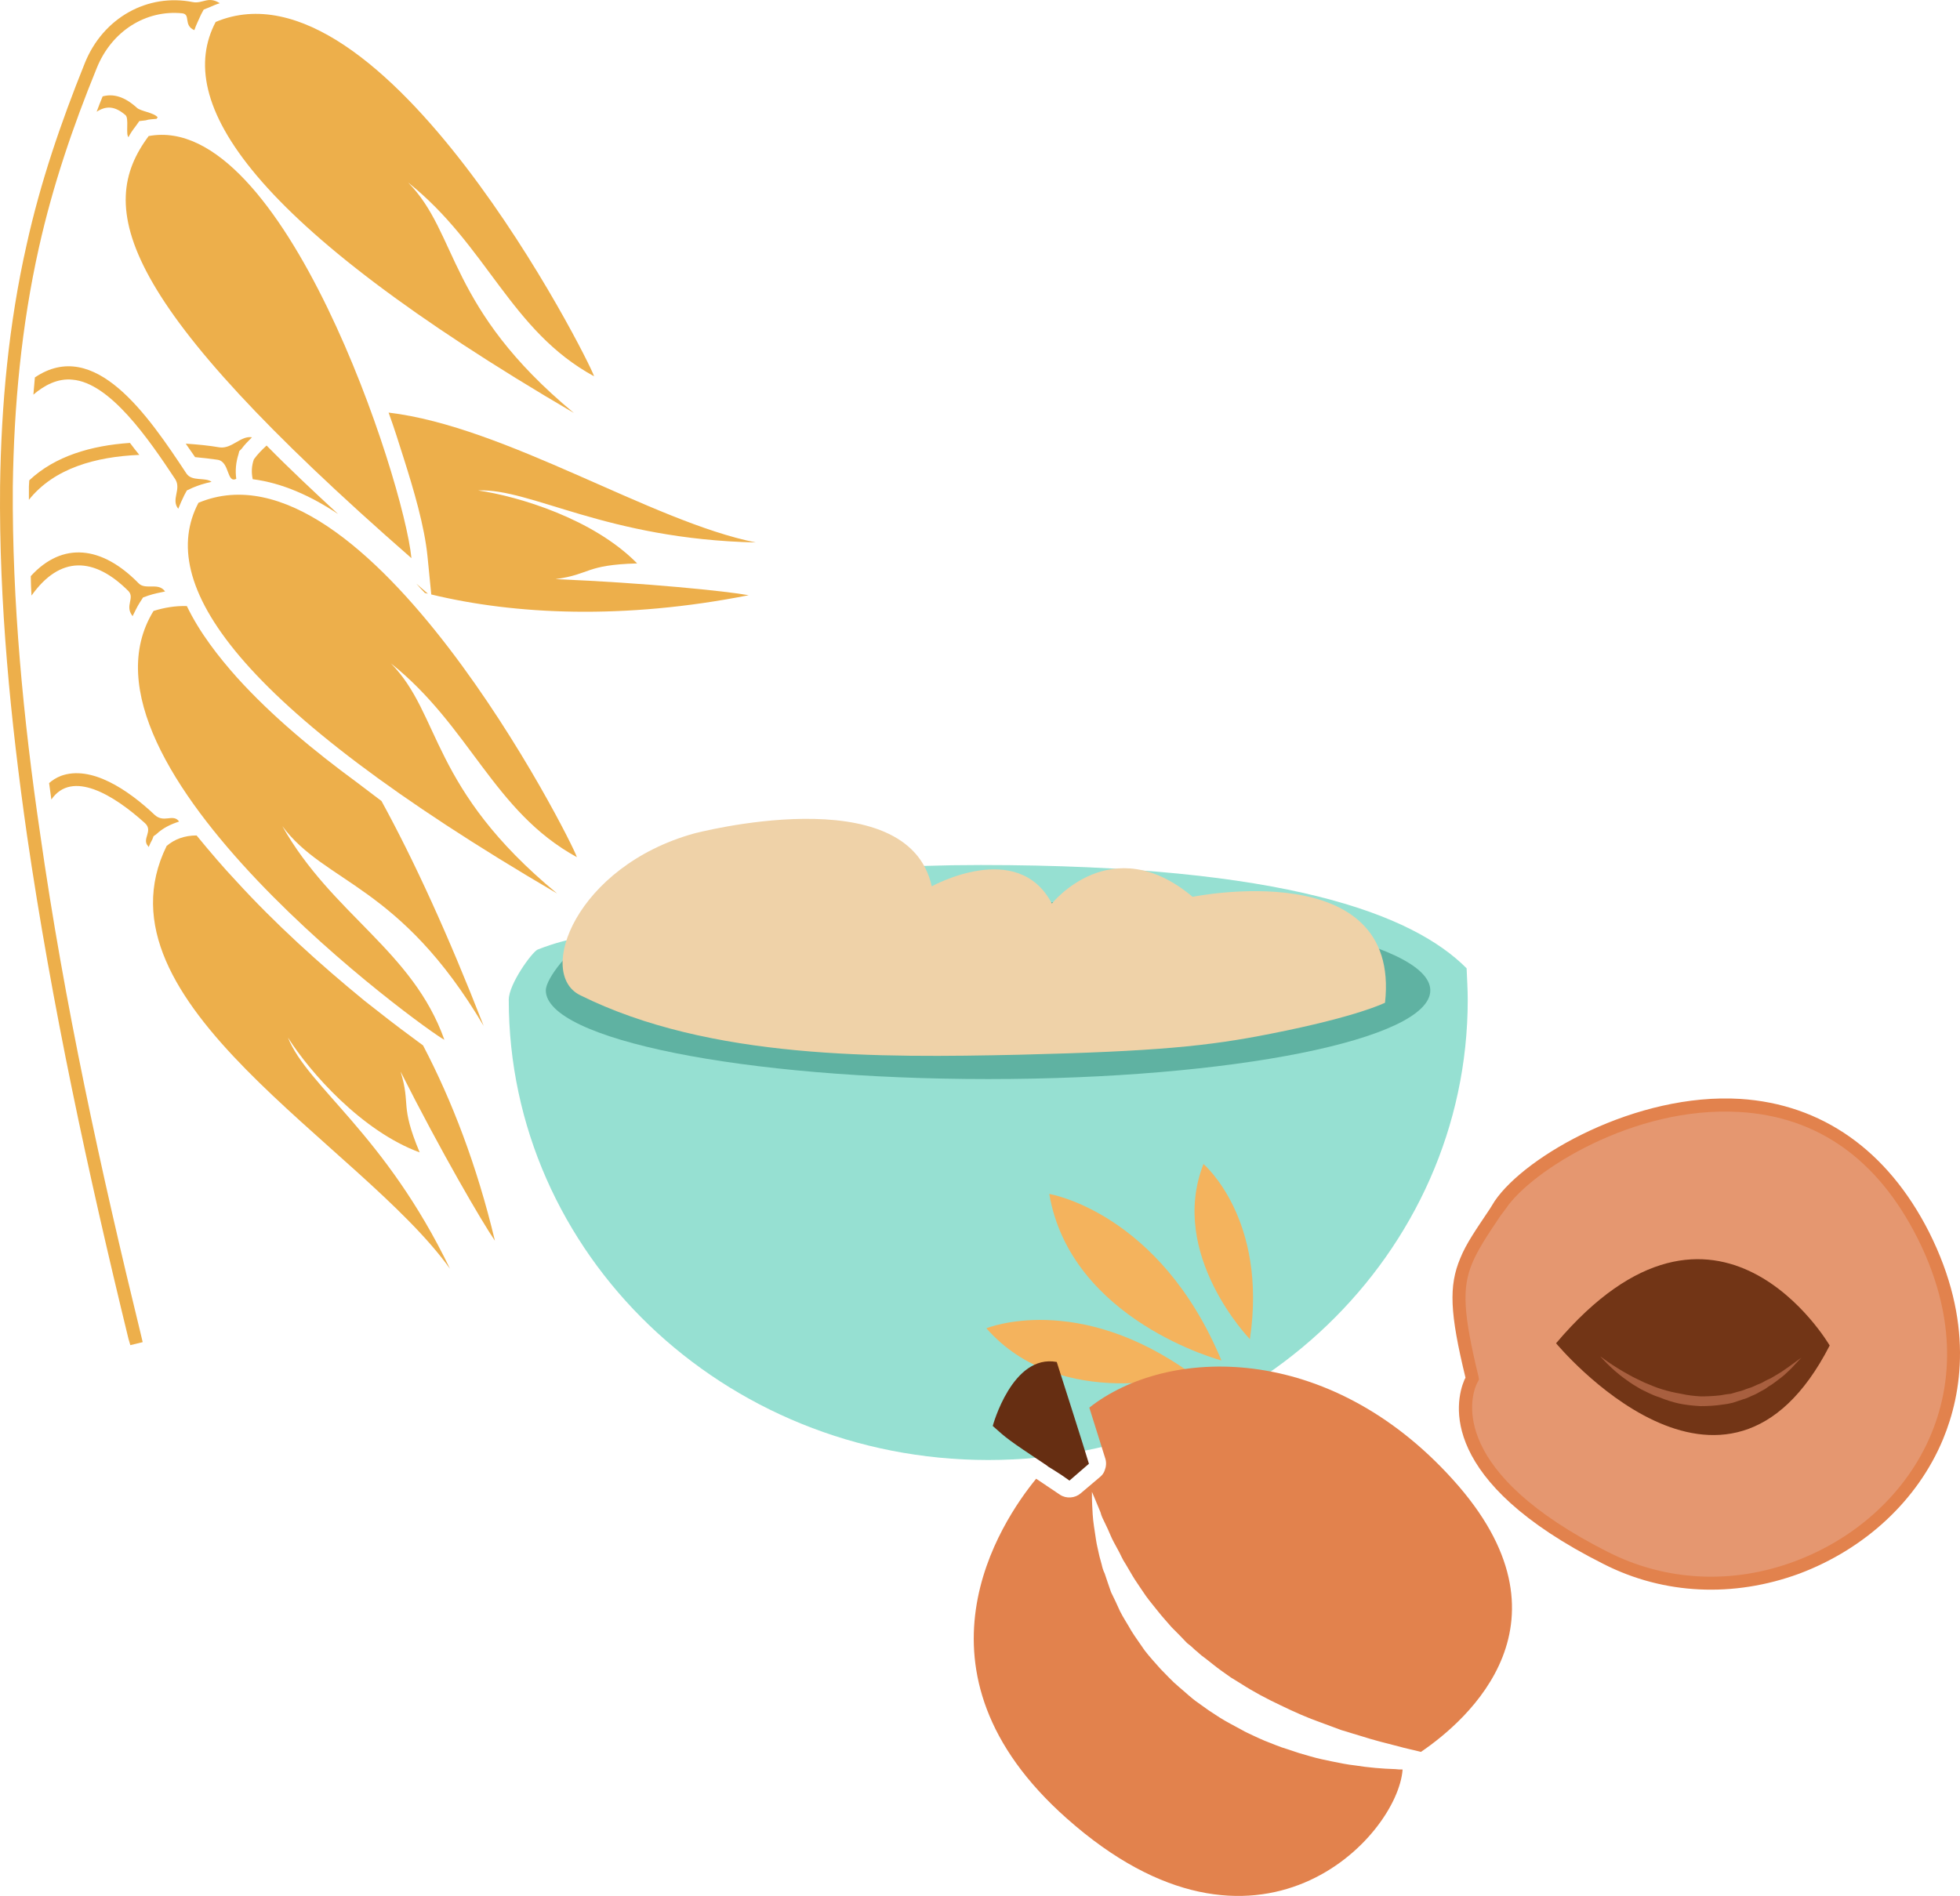
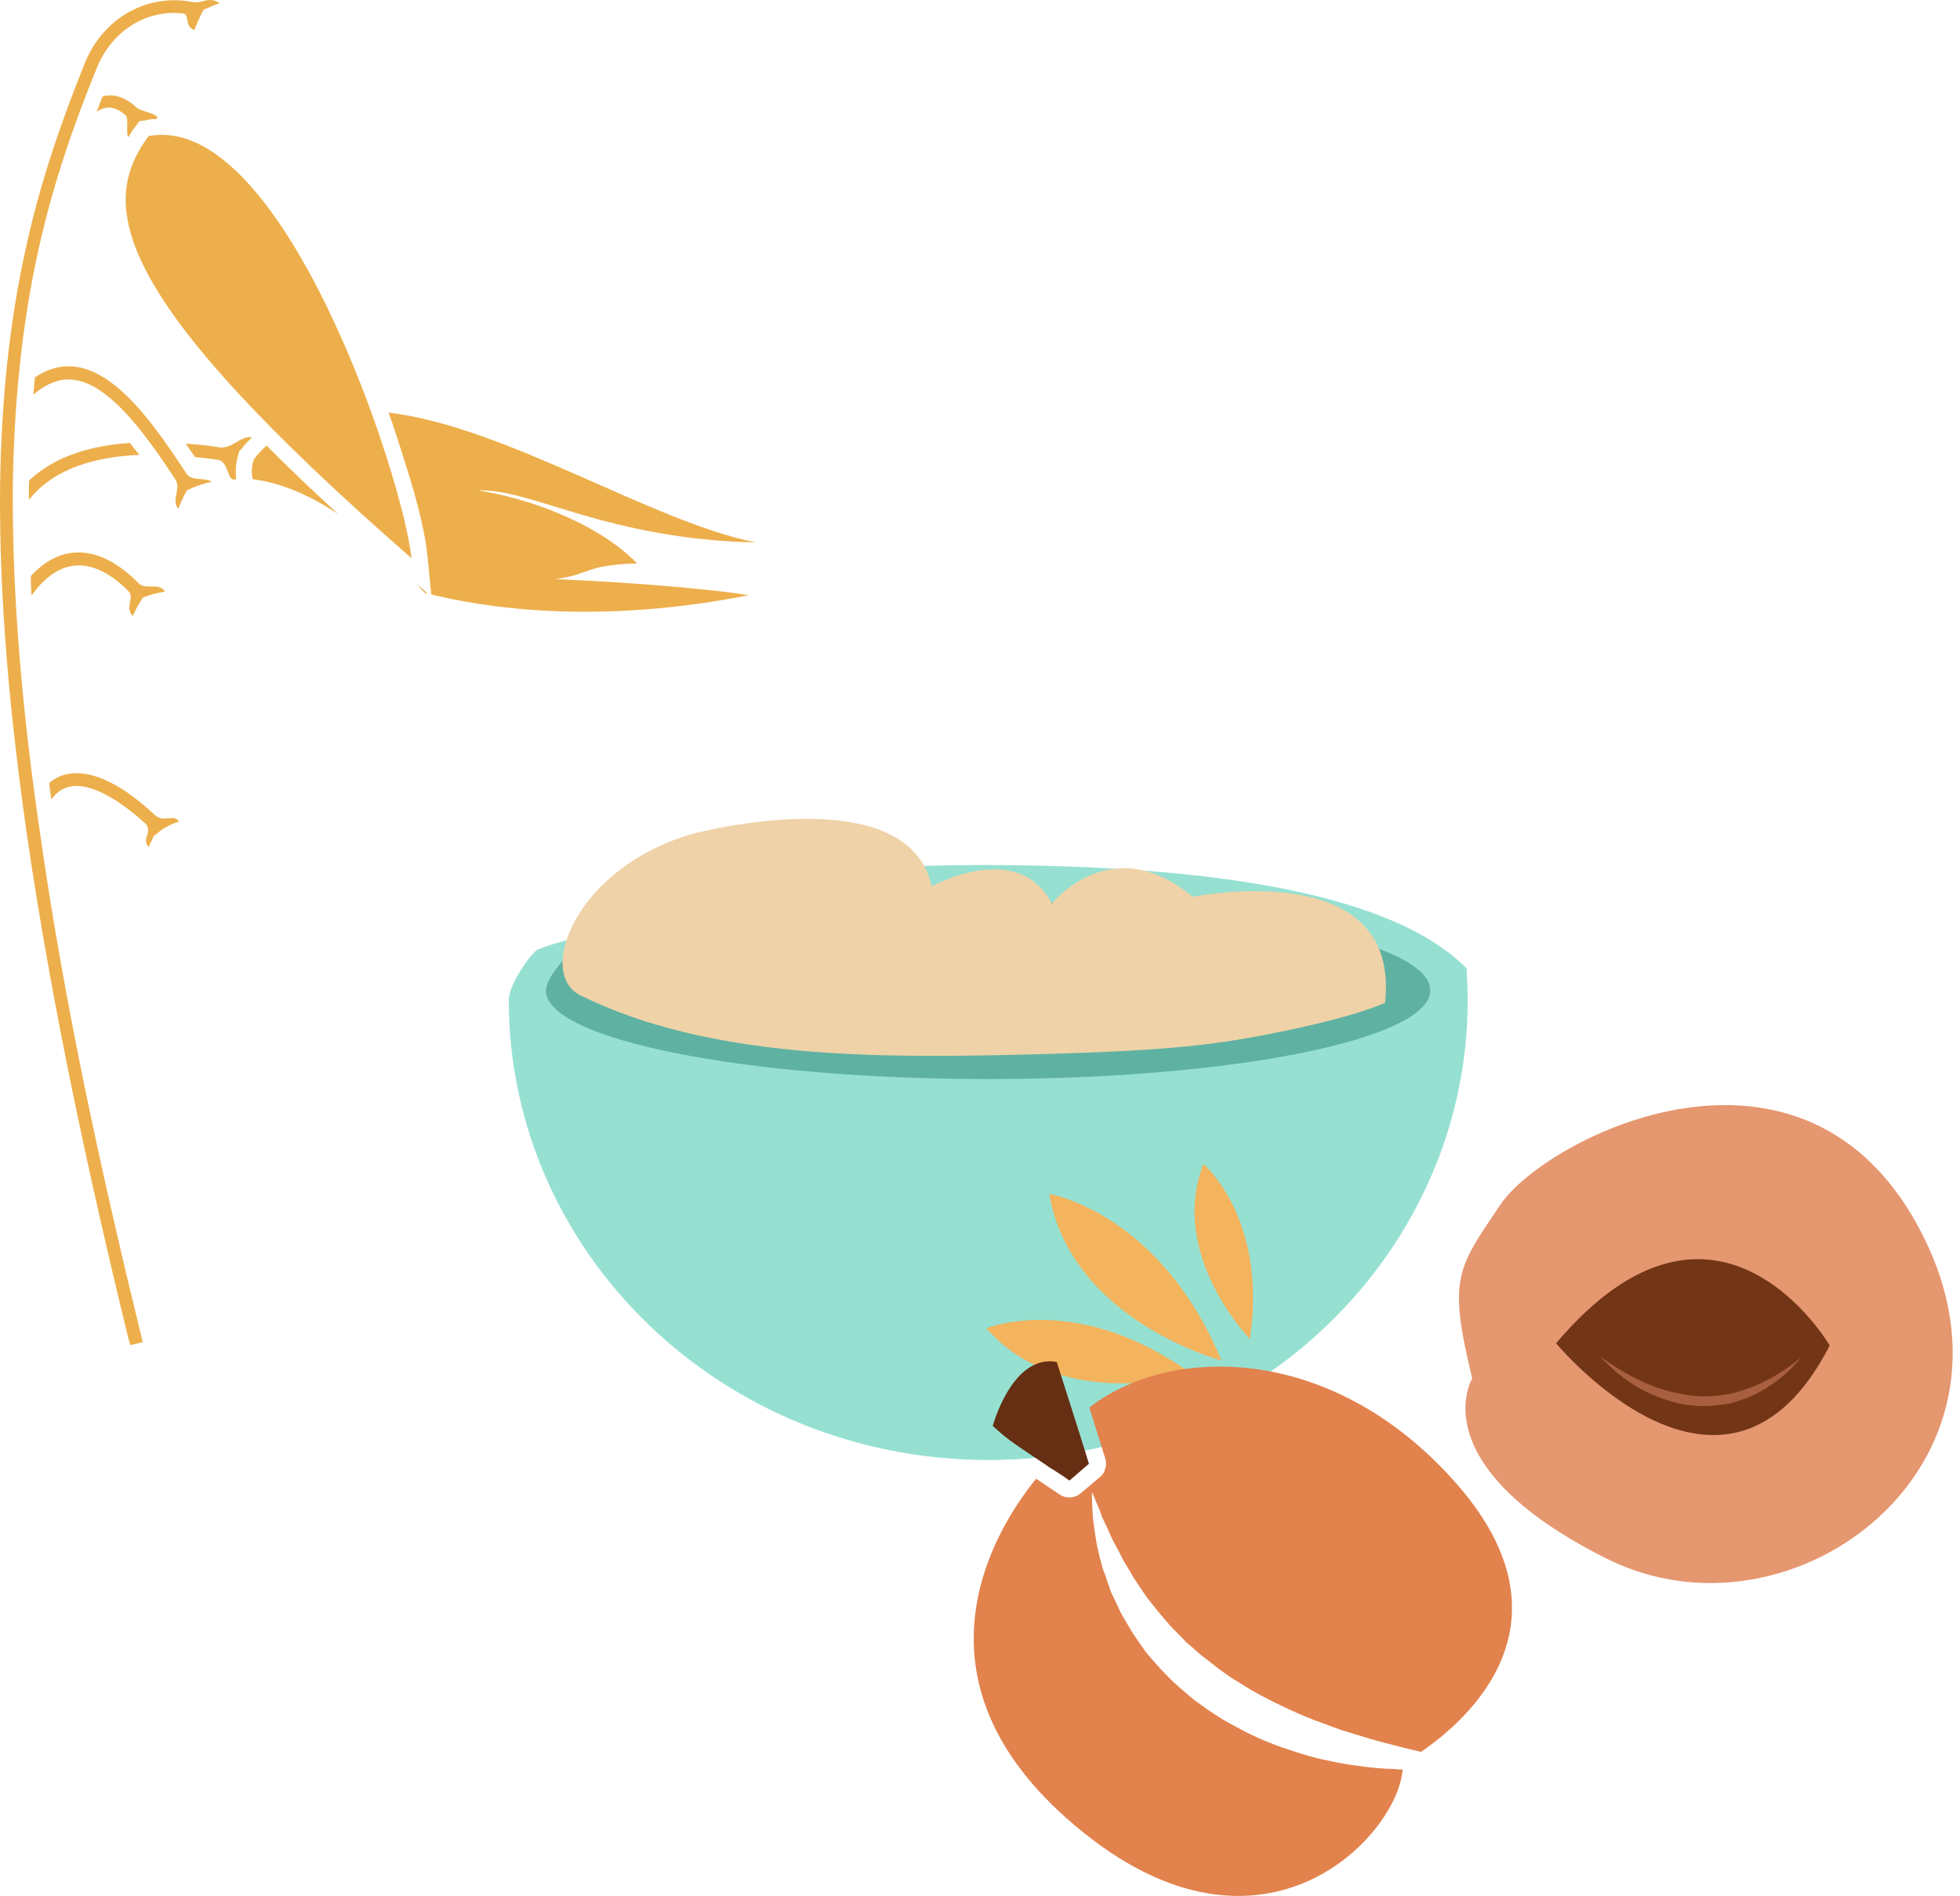
<svg xmlns="http://www.w3.org/2000/svg" xmlns:ns1="http://sodipodi.sourceforge.net/DTD/sodipodi-0.dtd" xmlns:ns2="http://www.inkscape.org/namespaces/inkscape" xml:space="preserve" width="52.363mm" height="50.665mm" version="1.1" style="clip-rule:evenodd;fill-rule:evenodd;image-rendering:optimizeQuality;shape-rendering:geometricPrecision;text-rendering:geometricPrecision" viewBox="0 0 5236.339 5066.491" id="svg60" ns1:docname="2263.svg" ns2:version="0.92.4 (5da689c313, 2019-01-14)">
  <ns1:namedview pagecolor="#ffffff" bordercolor="#666666" borderopacity="1" objecttolerance="10" gridtolerance="10" guidetolerance="10" ns2:pageopacity="0" ns2:pageshadow="2" ns2:window-width="640" ns2:window-height="480" id="namedview62" showgrid="false" ns2:zoom="0.2102413" ns2:cx="91.358755" ns2:cy="91.575332" ns2:window-x="0" ns2:window-y="0" ns2:window-maximized="0" ns2:current-layer="svg60" />
  <defs id="defs4">
    <style type="text/css" id="style2">
   
    .fil1 {fill:#EDAF4B}
    .fil2 {fill:#5FB2A2;fill-rule:nonzero}
    .fil6 {fill:#662E12;fill-rule:nonzero}
    .fil9 {fill:#723516;fill-rule:nonzero}
    .fil3 {fill:#96E0D2;fill-rule:nonzero}
    .fil10 {fill:#A85F3F;fill-rule:nonzero}
    .fil7 {fill:#E2824D;fill-rule:nonzero}
    .fil8 {fill:#E59770;fill-rule:nonzero}
    .fil0 {fill:#EDAF4B;fill-rule:nonzero}
    .fil4 {fill:#EFD2A8;fill-rule:nonzero}
    .fil5 {fill:#F4B35D;fill-rule:nonzero}
   
  </style>
  </defs>
  <g id="Vrstva_x0020_1" transform="translate(-8082.8,-12206.44)">
    <g id="_452317328">
      <g id="_961004288">
        <path class="fil0" d="m 9182,13698 c -21,-212 -343,-1195 -702,-1128 -143,191 -84,441 702,1128 z" id="path7" ns2:connector-curvature="0" style="fill:#edaf4b;fill-rule:nonzero" />
        <path class="fil1" d="m 8504,12520 c -10,-13 -46,-16 -56,-26 -32,-29 -62,-38 -91,-30 -6,14 -11,28 -16,41 25,-16 48,-16 77,9 10,8 0,51 8,59 5,-10 12,-20 19,-29 l 10,-14 17,-2 c 9,-3 19,-3 29,-4 z" id="path9" ns2:connector-curvature="0" style="fill:#edaf4b" />
        <path class="fil1" d="m 8598,12212 c -120,-24 -240,41 -289,164 -64,159 -118,317 -155,484 -48,212 -68,428 -71,646 -3,311 28,625 72,933 66,452 163,902 271,1345 l 5,17 33,-8 -4,-17 c -108,-442 -206,-891 -270,-1342 -45,-306 -75,-619 -73,-927 3,-216 23,-430 70,-640 37,-165 90,-321 154,-478 40,-100 132,-157 229,-147 23,3 2,32 32,45 5,-15 12,-28 18,-42 l 7,-13 15,-6 c 9,-4 18,-8 28,-11 -31,-20 -46,2 -72,-3 z" id="path11" ns2:connector-curvature="0" style="fill:#edaf4b" />
-         <path class="fil0" d="m 9670,13212 c -13,-43 -564,-1134 -1011,-947 -112,213 87,536 957,1045 -339,-281 -308,-479 -443,-616 212,169 273,396 497,518 z" id="path13" ns2:connector-curvature="0" style="fill:#edaf4b;fill-rule:nonzero" />
        <path class="fil1" d="m 8756,13375 c -30,-5 -53,31 -86,27 -29,-5 -60,-8 -91,-10 8,12 17,24 25,36 20,2 40,4 60,7 33,5 24,64 50,51 v 0 c -3,-22 -1,-44 6,-66 l 2,-8 6,-6 c 8,-11 18,-21 28,-31 z m -326,15 c -103,7 -200,35 -269,100 l -1,17 c 0,12 0,23 0,35 68,-85 179,-115 295,-120 -8,-10 -17,-21 -25,-32 z" id="path15" ns2:connector-curvature="0" style="fill:#edaf4b" />
        <path class="fil0" d="m 10102,13656 c -277,-55 -668,-310 -981,-347 15,41 28,83 41,124 25,79 55,179 63,261 l 10,101 c 223,54 514,68 848,2 -60,-11 -275,-33 -516,-43 95,-13 78,-38 218,-42 -117,-119 -316,-179 -425,-195 142,-6 341,130 742,139 z m -1307,-259 c -12,11 -24,23 -34,37 -6,17 -7,35 -3,53 79,10 156,45 228,93 -65,-60 -129,-120 -191,-183 z m 423,394 8,2 -31,-27 c 7,8 15,17 23,25 z" id="path17" ns2:connector-curvature="0" style="fill:#edaf4b;fill-rule:nonzero" />
        <path class="fil1" d="m 8648,13494 c -17,-13 -52,0 -67,-22 -103,-156 -245,-365 -405,-257 -1,15 -3,31 -4,46 29,-25 65,-44 104,-40 100,8 203,157 275,266 17,27 -12,54 8,79 5,-12 10,-24 16,-36 l 7,-13 15,-7 c 16,-7 33,-12 51,-16 z" id="path19" ns2:connector-curvature="0" style="fill:#edaf4b" />
-         <path class="fil0" d="m 9624,14497 c -13,-43 -564,-1134 -1011,-947 -112,213 88,535 958,1044 -340,-281 -309,-478 -444,-615 212,169 274,396 497,518 z" id="path21" ns2:connector-curvature="0" style="fill:#edaf4b;fill-rule:nonzero" />
        <path class="fil1" d="m 8559,14399 c -16,-17 -39,7 -63,-15 -71,-67 -170,-134 -251,-104 -12,5 -22,11 -31,19 2,14 4,29 6,44 55,-80 166,-13 250,63 23,21 -9,42 8,61 l 2,3 c 3,-7 6,-14 10,-21 l 3,-8 7,-5 c 18,-17 39,-27 61,-34 z" id="path23" ns2:connector-curvature="0" style="fill:#edaf4b" />
-         <path class="fil0" d="m 9285,15597 c -238,-333 -963,-711 -757,-1130 21,-18 48,-28 80,-28 36,44 72,86 105,121 105,115 223,222 344,321 42,33 85,67 129,99 7,5 17,13 27,20 77,147 144,321 192,522 -35,-51 -143,-236 -252,-452 28,91 -3,87 51,216 -155,-57 -293,-214 -352,-307 53,132 259,257 433,618 z" id="path25" ns2:connector-curvature="0" style="fill:#edaf4b;fill-rule:nonzero" />
        <path class="fil1" d="m 8523,13786 c -18,-24 -52,-2 -70,-21 -98,-100 -203,-112 -288,-19 0,17 1,34 2,52 76,-107 167,-104 259,-12 17,18 -9,39 9,64 l 2,3 c 6,-12 12,-25 19,-36 l 9,-14 14,-5 c 15,-5 30,-8 45,-11 z" id="path27" ns2:connector-curvature="0" style="fill:#edaf4b" />
-         <path class="fil0" d="m 9270,14985 c -41,-19 -1031,-733 -777,-1146 29,-9 59,-14 89,-13 34,71 85,136 134,191 94,104 207,197 320,280 22,17 44,33 66,50 86,157 177,355 273,601 -224,-379 -424,-380 -538,-534 133,236 348,332 433,571 z" id="path29" ns2:connector-curvature="0" style="fill:#edaf4b;fill-rule:nonzero" />
      </g>
      <path class="fil2" d="m 11740,15313 214,-497 c 0,0 -738,-395 -1639,-239 l -671,155 -113,71 -17,124 403,220 876,189 z" id="path32" ns2:connector-curvature="0" style="fill:#5fb2a2;fill-rule:nonzero" />
      <path class="fil3" d="m 12001,14794 c -143,-144 -482,-276 -1298,-276 -415,0 -719,53 -932,113 l 150,47 c 211,-39 492,-63 802,-63 652,0 1181,107 1181,238 0,131 -529,237 -1181,237 -653,0 -1182,-106 -1182,-237 0,-32 65,-114 120,-142 0,0 -47,-4 -142,33 -15,7 -77,92 -77,134 0,679 573,1230 1281,1230 707,0 1281,-551 1281,-1230 0,-29 -2,-56 -3,-84 z" id="path34" ns2:connector-curvature="0" style="fill:#96e0d2;fill-rule:nonzero" />
      <path class="fil4" d="m 11477,14969 c -166,33 -303,47 -673,56 -369,8 -825,13 -1171,-159 -119,-58 -11,-344 303,-432 0,0 572,-152 636,141 0,0 230,-128 321,46 0,0 159,-200 376,-18 0,0 558,-114 514,283 0,0 -72,37 -306,83 z" id="path36" ns2:connector-curvature="0" style="fill:#efd2a8;fill-rule:nonzero" />
      <path class="fil5" d="m 11346,15842 c 0,0 -402,-106 -460,-445 0,0 295,48 460,445 z" id="path38" ns2:connector-curvature="0" style="fill:#f4b35d;fill-rule:nonzero" />
      <path class="fil5" d="m 11268,15879 c 0,0 -350,105 -550,-123 0,0 243,-100 550,123 z" id="path40" ns2:connector-curvature="0" style="fill:#f4b35d;fill-rule:nonzero" />
      <path class="fil5" d="m 11422,15785 c 0,0 -219,-226 -124,-468 0,0 172,146 124,468 z" id="path42" ns2:connector-curvature="0" style="fill:#f4b35d;fill-rule:nonzero" />
    </g>
  </g>
  <g id="Vrstva_x0020_1_0" transform="translate(-8082.8,-12206.44)">
    <path class="fil6" d="m 10735,16017 c 37,33 38,35 145,106 1,1 2,1 2,2 12,7 24,15 38,24 7,5 13,9 20,14 l 52,-45 c -13,-44 -86,-272 -86,-272 -119,-22 -171,171 -171,171 z" id="path47" ns2:connector-curvature="0" style="fill:#662e12;fill-rule:nonzero" />
    <path class="fil7" d="m 10993,15968 c 18,58 37,117 43,137 3,10 2,21 -2,31 -2,6 -6,12 -12,17 l -52,44 c -15,13 -38,15 -55,4 -25,-17 -46,-31 -64,-43 -94,115 -363,514 82,908 509,452 884,49 897,-131 -6,0 -13,0 -20,-1 -34,-1 -70,-4 -108,-10 -19,-2 -38,-6 -58,-10 -19,-4 -40,-8 -60,-14 -10,-3 -20,-6 -31,-9 -10,-3 -20,-7 -30,-10 -21,-6 -41,-15 -62,-23 -10,-4 -20,-9 -31,-14 -10,-5 -20,-9 -30,-15 -20,-11 -40,-21 -59,-33 l -29,-19 -28,-20 c -19,-13 -35,-29 -52,-43 -18,-15 -33,-32 -49,-48 -14,-16 -29,-32 -42,-49 -12,-18 -25,-35 -36,-53 -10,-18 -21,-34 -30,-52 -8,-18 -16,-35 -24,-51 -6,-18 -12,-34 -17,-50 -4,-8 -6,-15 -8,-24 -2,-7 -4,-15 -6,-22 -3,-15 -7,-29 -9,-43 -4,-27 -8,-50 -9,-69 -1,-19 -2,-34 -2,-44 0,-11 0,-16 0,-16 0,0 2,5 6,14 4,10 10,24 17,41 2,9 7,19 12,29 5,10 10,21 15,33 5,12 12,24 19,37 7,12 12,26 21,39 8,13 16,28 25,42 9,14 19,28 29,43 10,14 22,28 33,42 11,14 24,28 36,42 14,14 28,28 41,42 8,6 15,12 22,19 8,6 14,13 23,19 16,12 31,25 48,37 l 24,17 26,16 c 34,22 70,41 106,58 37,18 73,34 110,47 18,7 36,13 54,20 18,5 35,11 53,16 34,11 67,19 98,27 21,6 42,10 61,15 125,-85 428,-349 85,-728 -333,-369 -763,-356 -971,-192 z" id="path49" ns2:connector-curvature="0" style="fill:#e2824d;fill-rule:nonzero" />
    <path class="fil8" d="m 12016,15890 c 0,0 -140,231 358,481 497,250 1157,-250 845,-865 -311,-615 -1007,-260 -1128,-80 -114,170 -141,193 -75,464 z" id="path51" ns2:connector-curvature="0" style="fill:#e59770;fill-rule:nonzero" />
-     <path class="fil7" d="m 12027,15907 c -16,37 -71,234 354,448 153,77 330,86 496,24 167,-62 301,-186 365,-340 v 0 c 68,-163 54,-345 -37,-525 -106,-210 -267,-324 -475,-336 -284,-17 -558,159 -624,258 l -15,20 c -35,52 -60,90 -75,126 -28,67 -24,135 17,304 l 1,7 -3,6 c 0,0 -2,3 -4,8 z m 1247,145 v 0 c -68,164 -209,294 -385,360 -175,64 -361,56 -522,-26 -442,-222 -397,-433 -372,-492 1,-2 2,-4 3,-6 -42,-173 -45,-245 -14,-319 16,-40 43,-78 79,-132 l 13,-21 c 83,-122 379,-290 656,-273 218,14 393,137 504,355 121,240 88,433 38,554 z" id="path53" ns2:connector-curvature="0" style="fill:#e2824d;fill-rule:nonzero" />
    <path class="fil9" d="m 12240,15796 c 0,0 453,548 731,6 0,0 -300,-515 -731,-6 z" id="path55" ns2:connector-curvature="0" style="fill:#723516;fill-rule:nonzero" />
    <path class="fil10" d="m 12358,15831 c 0,0 7,5 21,15 13,9 33,22 57,35 12,7 26,13 40,20 15,6 30,13 47,18 16,5 33,9 51,12 17,4 35,6 53,7 18,0 36,-1 53,-3 9,-2 18,-3 27,-4 8,-2 16,-5 25,-7 8,-2 16,-6 23,-8 8,-2 15,-6 22,-9 8,-3 15,-6 21,-10 7,-4 14,-6 20,-10 11,-7 23,-13 32,-20 9,-6 17,-12 24,-17 13,-10 21,-15 21,-15 0,0 -7,7 -18,19 -5,6 -12,13 -21,21 -8,8 -19,16 -31,25 -5,4 -11,8 -18,12 -6,5 -13,9 -21,13 -7,4 -14,8 -22,11 -8,4 -17,8 -25,10 -9,3 -18,6 -27,9 l -14,3 -14,2 c -19,3 -39,4 -58,4 -19,-1 -39,-3 -58,-7 -18,-4 -36,-10 -53,-17 -17,-5 -33,-14 -48,-21 -14,-8 -27,-16 -39,-25 -23,-16 -41,-33 -52,-44 -12,-12 -18,-19 -18,-19 z" id="path57" ns2:connector-curvature="0" style="fill:#a85f3f;fill-rule:nonzero" />
  </g>
</svg>